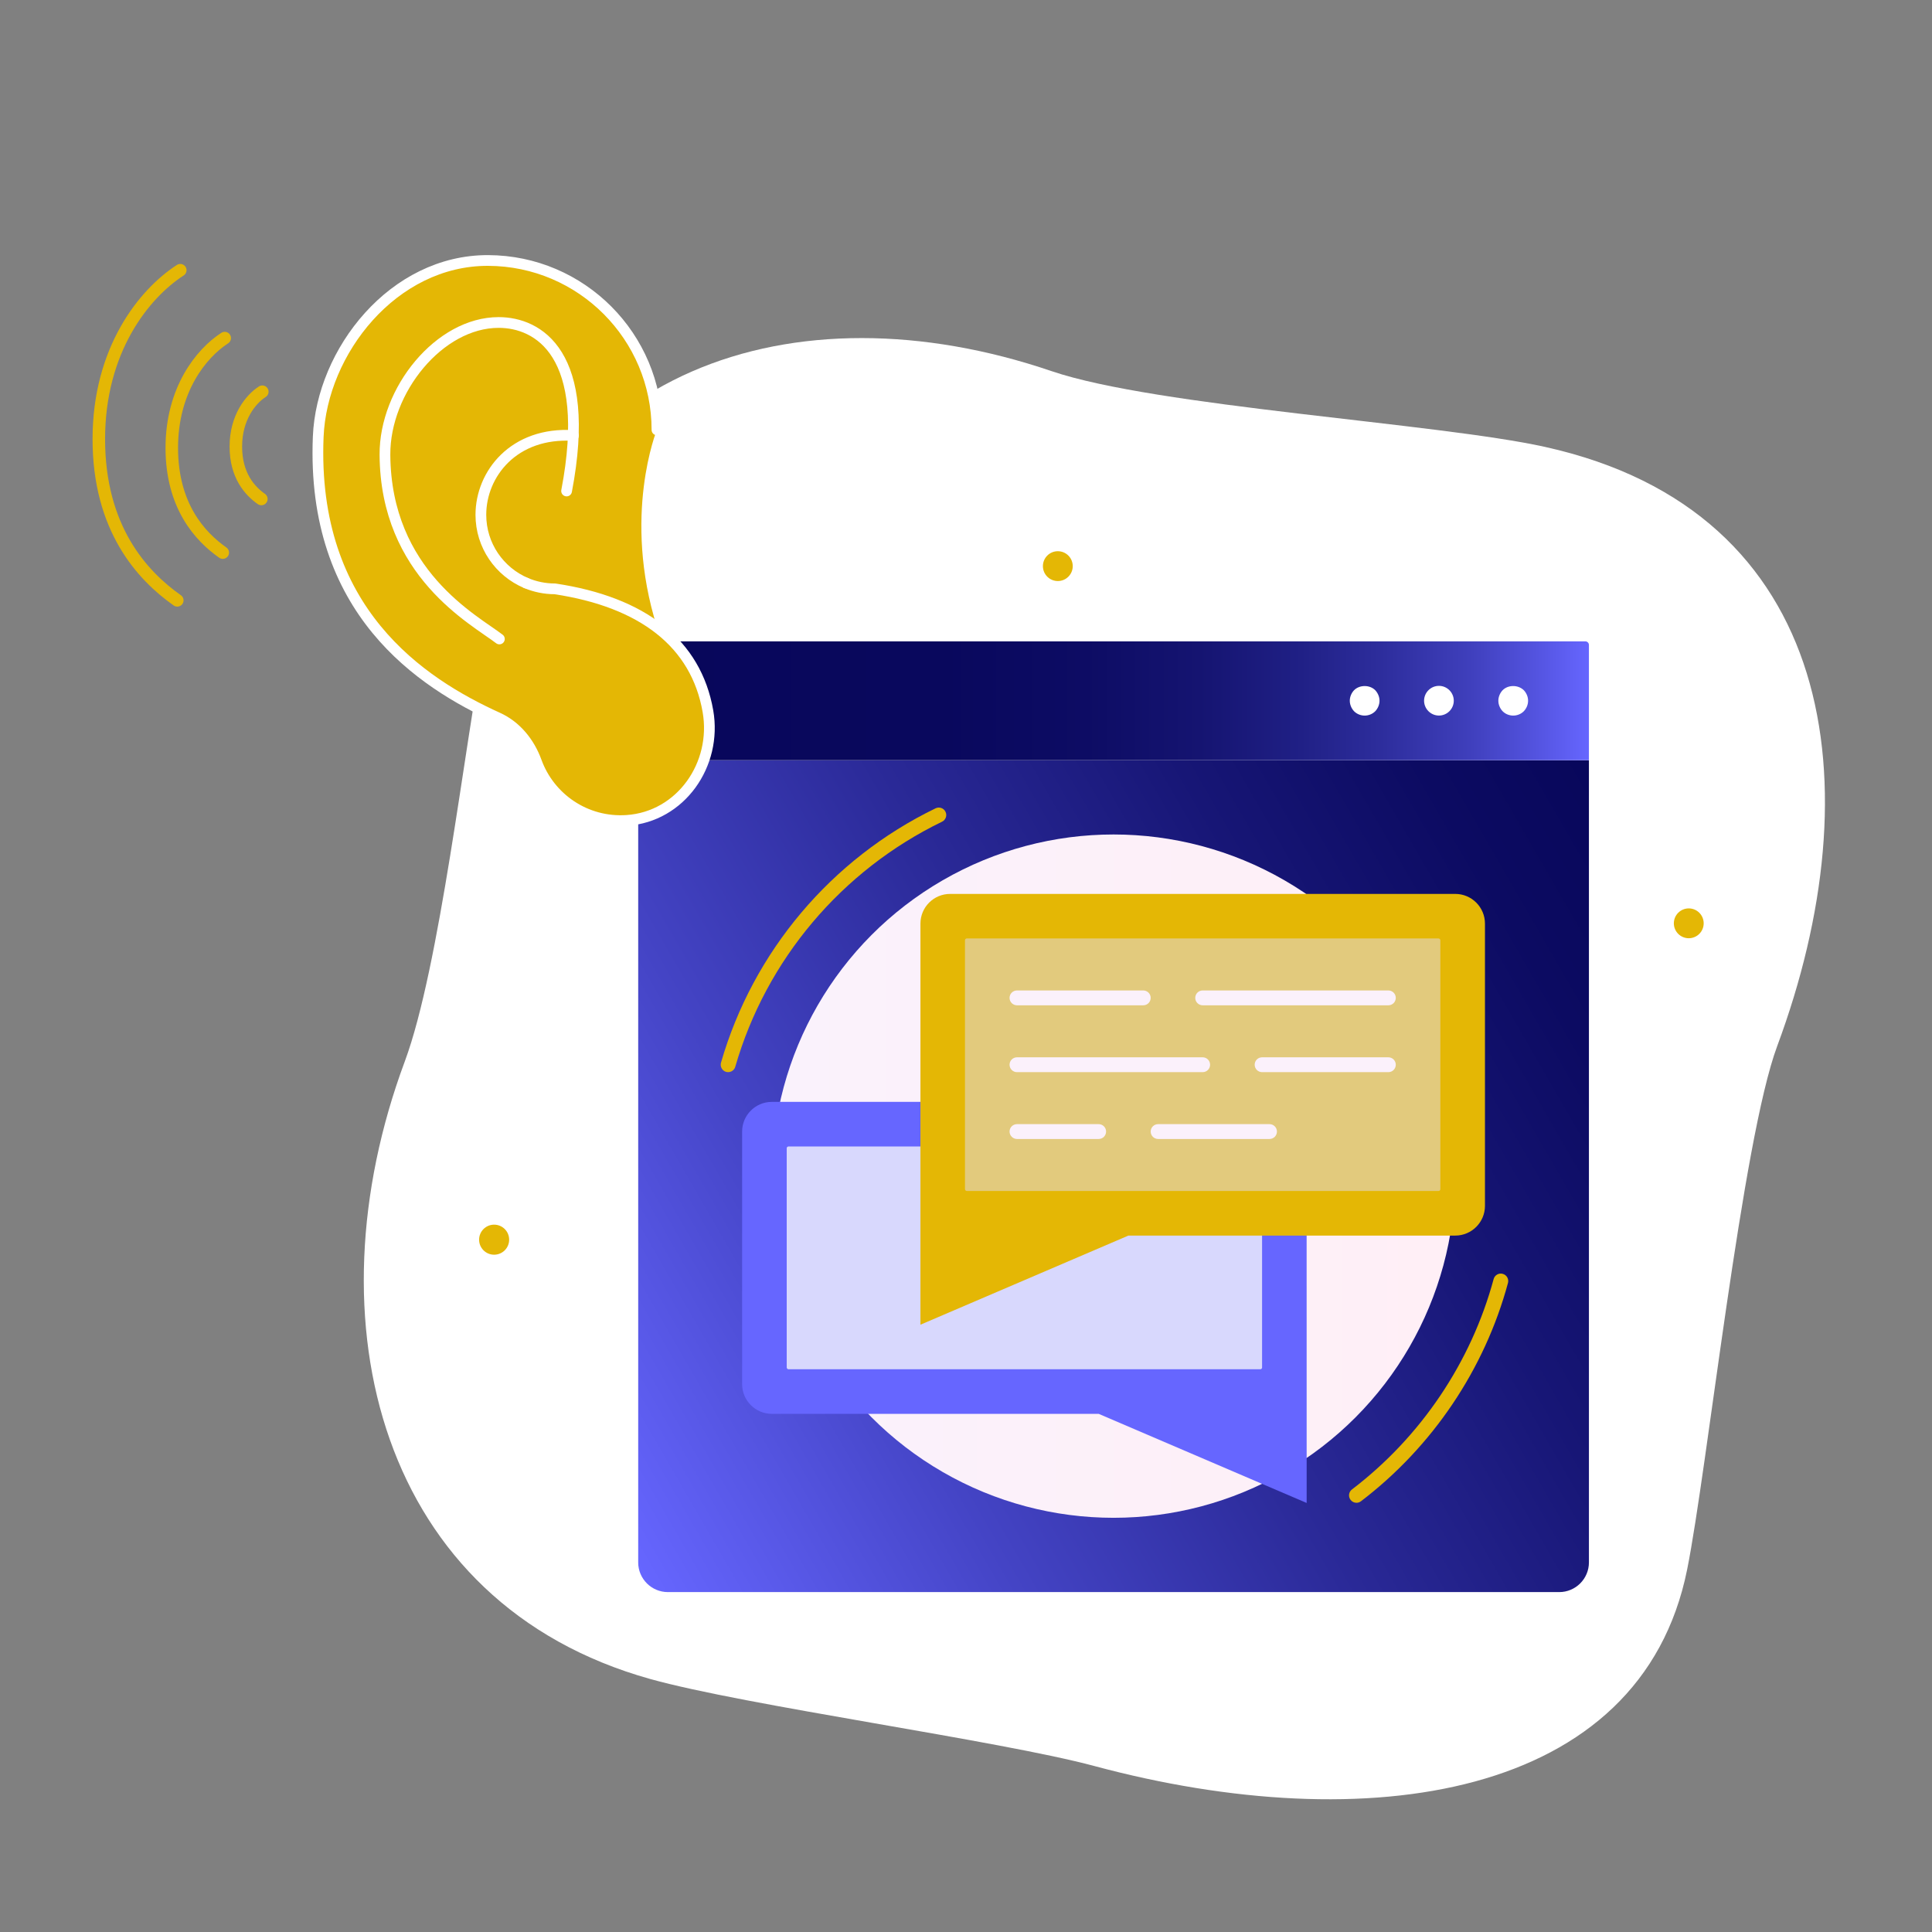
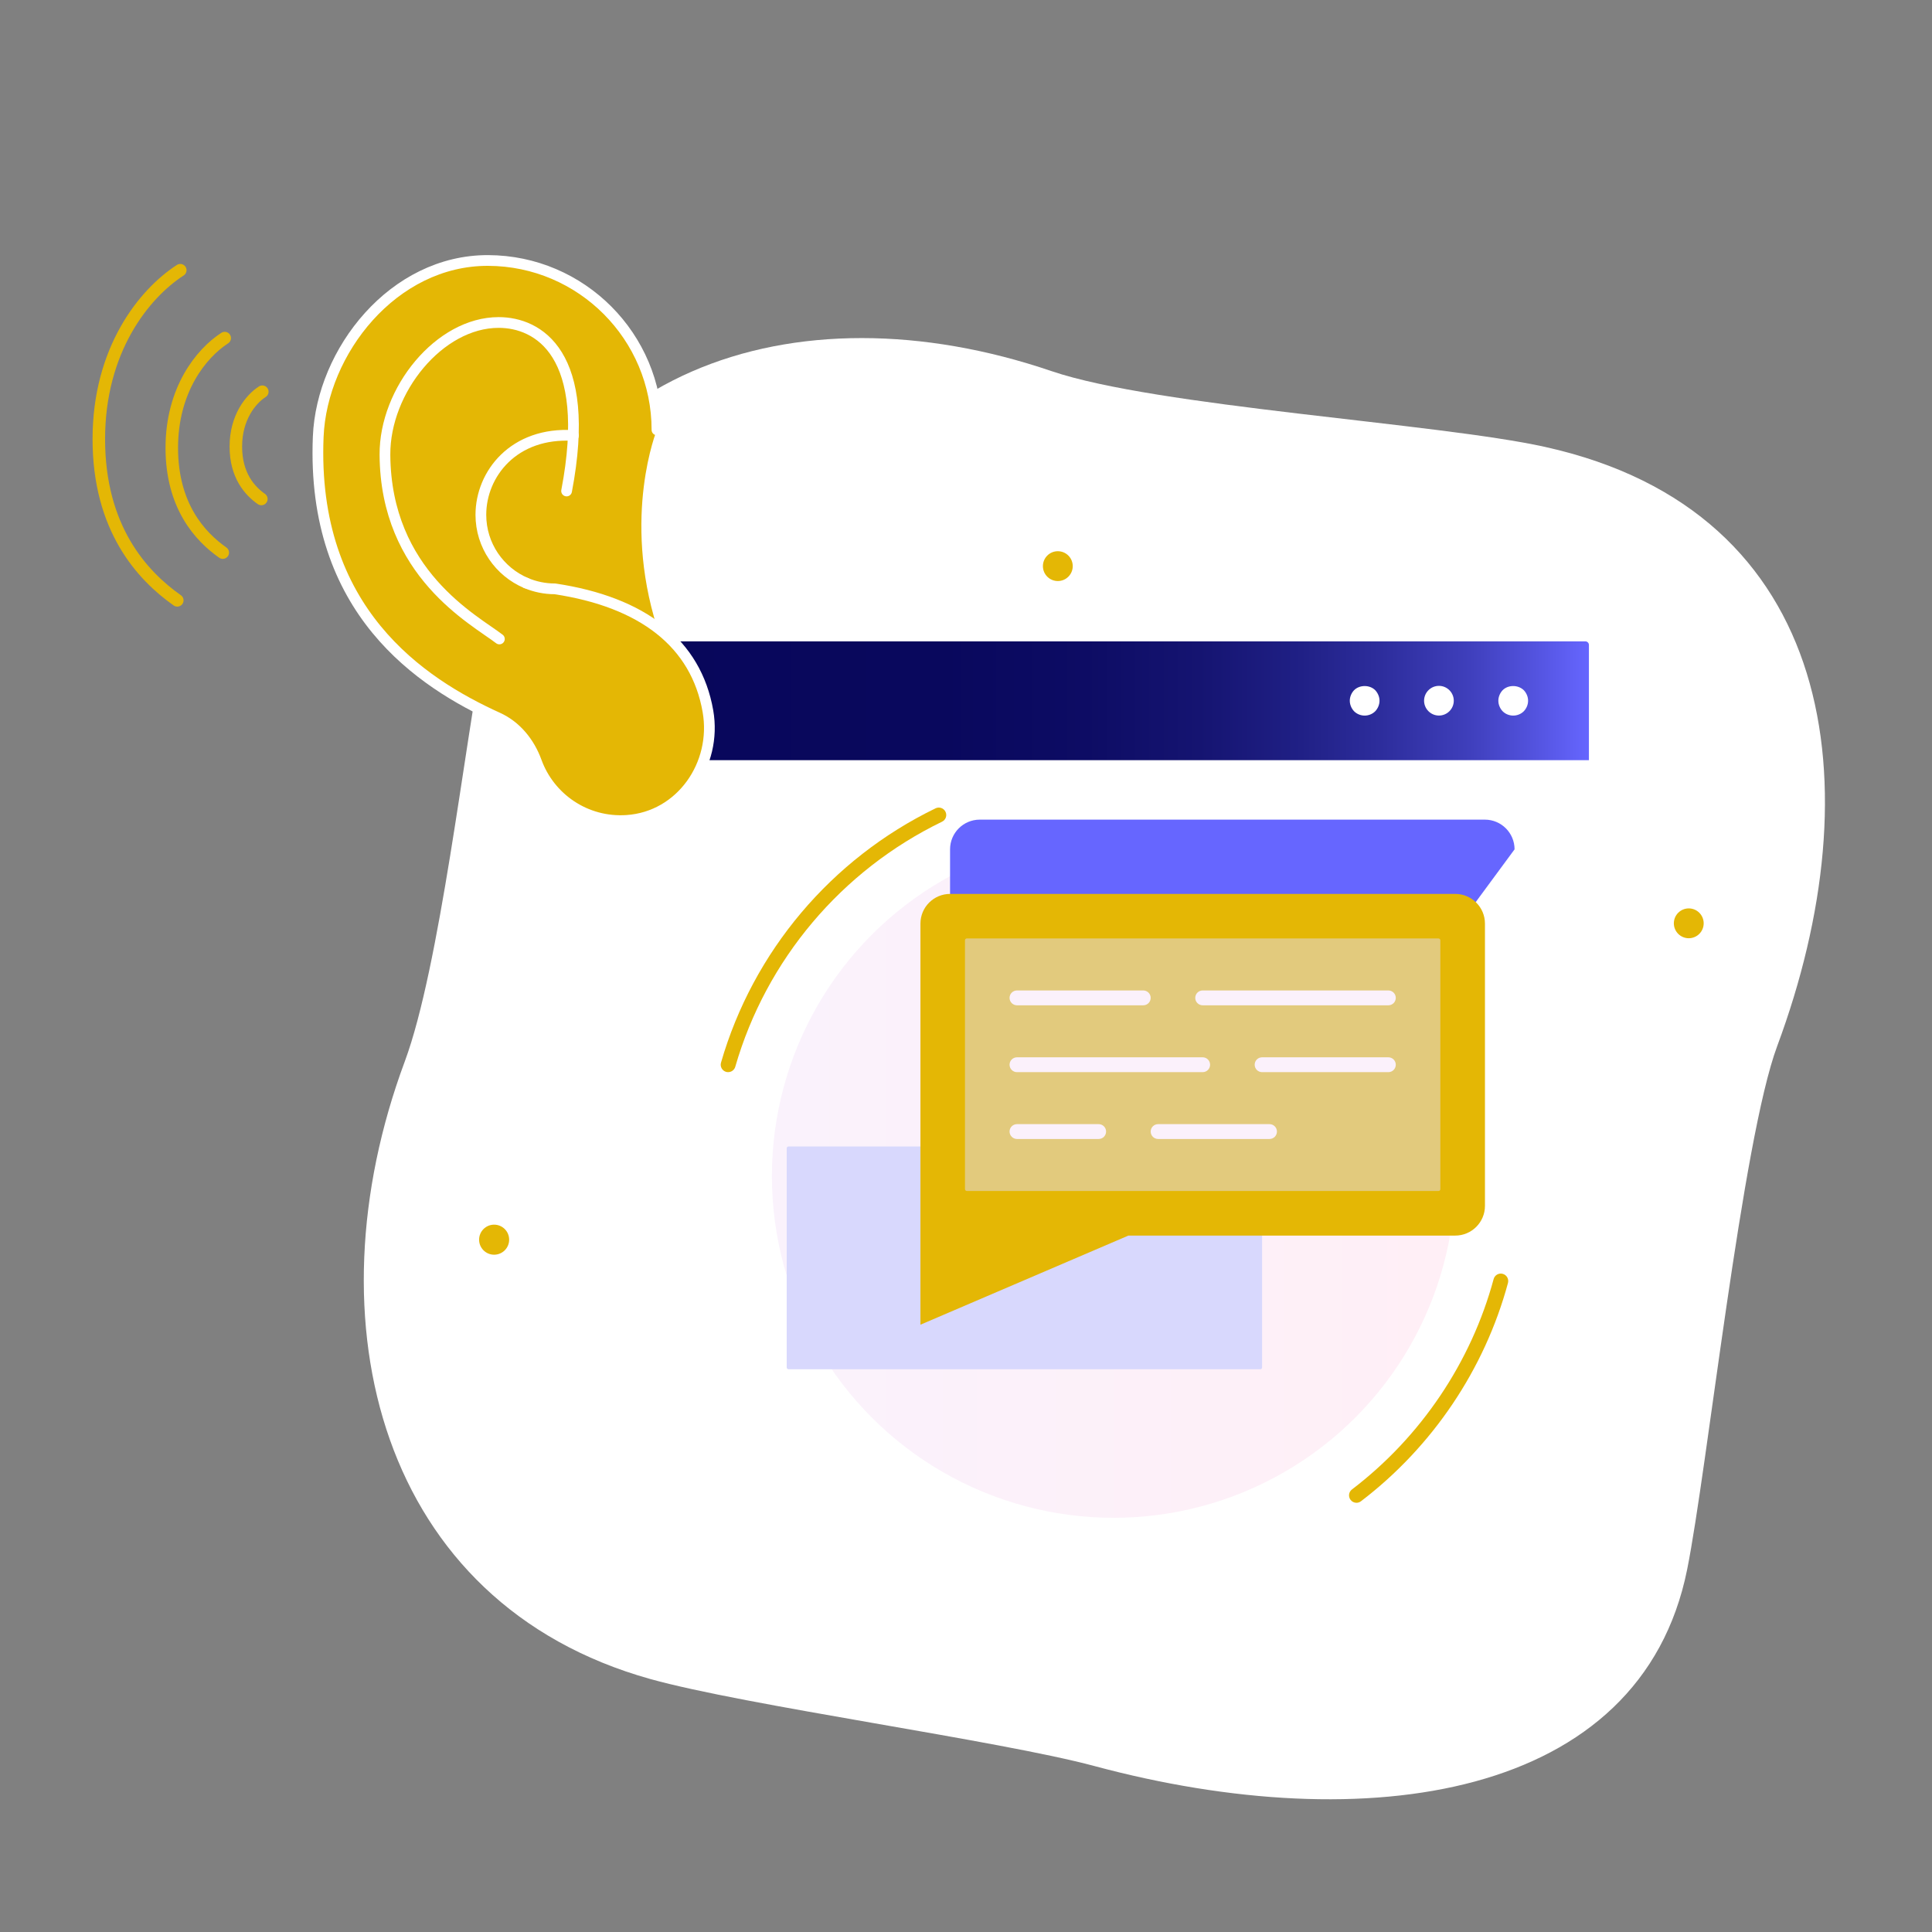
<svg xmlns="http://www.w3.org/2000/svg" id="Calque_6" viewBox="0 0 1080 1080">
  <rect x="0" y="0" width="1080" height="1080" fill="#808080" stroke="none" />
  <defs>
    <style>      .cls-1, .cls-2 {        fill: #e4b705;      }      .cls-1, .cls-3 {        stroke: #fff;        stroke-width: 6px;      }      .cls-1, .cls-3, .cls-4 {        stroke-linecap: round;        stroke-linejoin: round;      }      .cls-5 {        fill: #fbf1fb;      }      .cls-6 {        fill: url(#Dégradé_sans_nom_13);      }      .cls-7 {        fill: #fff;      }      .cls-8 {        fill: #e4b705;      }      .cls-9 {        fill: #e2ca7d;      }      .cls-10 {        fill: #66f;      }      .cls-3, .cls-4 {        fill: none;      }      .cls-11 {        fill: url(#Dégradé_sans_nom_16);      }      .cls-4 {        stroke: #e4b705;        stroke-width: 7px;      }      .cls-12 {        fill: url(#_Áåçûìÿííûé_ãðàäèåíò_84);      }      .cls-13 {        fill: #d8d8fd;      }    </style>
    <linearGradient id="Dégradé_sans_nom_16" data-name="Dégradé sans nom 16" x1="920.95" y1="481.64" x2="326.25" y2="824.99" gradientUnits="userSpaceOnUse">
      <stop offset="0" stop-color="#08075b" />
      <stop offset=".12" stop-color="#0c0b62" />
      <stop offset=".29" stop-color="#171676" />
      <stop offset=".5" stop-color="#2a2997" />
      <stop offset=".74" stop-color="#4444c5" />
      <stop offset="1" stop-color="#66f" />
    </linearGradient>
    <linearGradient id="Dégradé_sans_nom_13" data-name="Dégradé sans nom 13" x1="356.76" y1="391.74" x2="888.22" y2="391.74" gradientUnits="userSpaceOnUse">
      <stop offset="0" stop-color="#08075b" />
      <stop offset=".32" stop-color="#09085d" />
      <stop offset=".47" stop-color="#0d0c64" />
      <stop offset=".59" stop-color="#151471" />
      <stop offset=".69" stop-color="#1f1f84" />
      <stop offset=".78" stop-color="#2d2d9c" />
      <stop offset=".87" stop-color="#3e3eba" />
      <stop offset=".94" stop-color="#5252dd" />
      <stop offset="1" stop-color="#66f" />
    </linearGradient>
    <linearGradient id="_Áåçûìÿííûé_ãðàäèåíò_84" data-name="Áåçûìÿííûé ãðàäèåíò 84" x1="431.5" y1="657.47" x2="813.49" y2="657.47" gradientUnits="userSpaceOnUse">
      <stop offset="0" stop-color="#faf2fc" />
      <stop offset="1" stop-color="#ffeff6" />
    </linearGradient>
  </defs>
  <path class="cls-7" d="M863.82,249.85c-60.09-13.33-217.59-22.49-275.94-42.37-143.94-49.01-286.89-1.57-317.39,153.76-10.87,55.36-24.62,179.43-44.24,232.19-54.15,145.68-13.73,302.95,137.27,345.15,52.99,14.82,195.12,34.35,248.24,48.64,151.7,40.79,305.44,18.82,331.36-109.82,11.15-55.31,30.73-239.86,50.34-292.61,54.15-145.68,33.06-298.85-129.65-334.93Z" />
-   <path class="cls-11" d="M356.76,873.38v-448.42h531.46v448.42c0,9.17-7.44,16.61-16.61,16.61h-498.25c-9.17,0-16.61-7.44-16.61-16.61Z" />
  <path class="cls-6" d="M358.76,358.52h527.46c1.1,0,2,.9,2,2v64.43H356.76v-64.43c0-1.1.9-2,2-2Z" />
  <path class="cls-8" d="M840.04,712.09c-2.21-.62-4.49.71-5.09,2.92-12.55,46.48-40.68,88.25-79.2,117.6-1.82,1.39-2.17,3.99-.78,5.81.81,1.08,2.05,1.65,3.31,1.65.88,0,1.75-.28,2.51-.86,39.96-30.45,69.14-73.79,82.18-122.02.59-2.22-.71-4.51-2.94-5.1Z" />
  <path class="cls-8" d="M523,451.85c-58.31,28.26-102.03,80.08-119.96,142.18-.63,2.21.64,4.5,2.84,5.15.39.11.78.15,1.15.15,1.81,0,3.47-1.18,3.99-2.99,17.27-59.84,59.41-109.78,115.6-137.01,2.07-1.01,2.93-3.49,1.92-5.54-.99-2.08-3.47-2.93-5.55-1.94Z" />
  <circle class="cls-12" cx="622.49" cy="657.47" r="190.99" />
-   <path class="cls-10" d="M730.41,632.57l.02,207.6-116.26-49.82h-182.71c-9.16,0-16.61-7.44-16.61-16.61v-141.17c0-9.17,7.44-16.61,16.61-16.61h282.34c9.18,0,16.61,7.44,16.61,16.61Z" />
+   <path class="cls-10" d="M730.41,632.57h-182.71c-9.16,0-16.61-7.44-16.61-16.61v-141.17c0-9.17,7.44-16.61,16.61-16.61h282.34c9.18,0,16.61,7.44,16.61,16.61Z" />
  <rect class="cls-13" x="439.78" y="640.88" width="265.73" height="124.55" rx="1" ry="1" />
  <path class="cls-8" d="M514.53,516.3v224.22s116.25-49.82,116.25-49.82h182.71c9.16,0,16.61-7.44,16.61-16.61v-157.78c0-9.18-7.44-16.61-16.61-16.61h-282.35c-9.17,0-16.61,7.43-16.61,16.6Z" />
  <path class="cls-7" d="M851.79,385.81c-3.15-3.07-8.72-3.07-11.79,0-1.5,1.58-2.41,3.74-2.41,5.9s.91,4.33,2.41,5.9c1.58,1.58,3.74,2.41,5.9,2.41s4.31-.83,5.9-2.41c1.49-1.56,2.41-3.64,2.41-5.9s-.92-4.31-2.41-5.9Z" />
  <path class="cls-7" d="M804.37,383.4c-4.57,0-8.3,3.75-8.3,8.3s3.73,8.3,8.3,8.3,8.3-3.73,8.3-8.3-3.74-8.3-8.3-8.3Z" />
  <path class="cls-7" d="M756.95,385.81c-1.5,1.58-2.41,3.74-2.41,5.9s.91,4.33,2.41,5.9c1.58,1.58,3.74,2.41,5.9,2.41s4.31-.83,5.9-2.41c1.49-1.56,2.41-3.73,2.41-5.9s-.92-4.31-2.41-5.9c-3.07-3.07-8.72-3.07-11.79,0Z" />
  <rect class="cls-9" x="539.43" y="524.6" width="265.73" height="141.17" rx="1" ry="1" />
  <path class="cls-5" d="M568.5,599.34h103.8c2.3,0,4.15-1.86,4.15-4.15s-1.85-4.15-4.15-4.15h-103.8c-2.29,0-4.15,1.86-4.15,4.15s1.87,4.15,4.15,4.15Z" />
  <path class="cls-5" d="M776.1,591.04h-70.58c-2.3,0-4.15,1.86-4.15,4.15s1.86,4.15,4.15,4.15h70.58c2.3,0,4.15-1.86,4.15-4.15s-1.85-4.15-4.15-4.15Z" />
  <path class="cls-5" d="M568.5,561.97h70.59c2.3,0,4.15-1.86,4.15-4.15s-1.86-4.15-4.15-4.15h-70.59c-2.29,0-4.15,1.86-4.15,4.15s1.87,4.15,4.15,4.15Z" />
  <path class="cls-5" d="M672.3,561.97h103.8c2.3,0,4.15-1.86,4.15-4.15s-1.85-4.15-4.15-4.15h-103.8c-2.29,0-4.15,1.86-4.15,4.15s1.87,4.15,4.15,4.15Z" />
  <path class="cls-5" d="M614.16,628.4h-45.66c-2.29,0-4.15,1.86-4.15,4.15s1.87,4.15,4.15,4.15h45.66c2.3,0,4.15-1.86,4.15-4.15s-1.86-4.15-4.15-4.15Z" />
  <path class="cls-5" d="M709.67,628.4h-62.28c-2.3,0-4.15,1.86-4.15,4.15s1.85,4.15,4.15,4.15h62.28c2.29,0,4.15-1.86,4.15-4.15s-1.87-4.15-4.15-4.15Z" />
  <circle class="cls-8" cx="276.22" cy="692.99" r="8.4" />
  <circle class="cls-8" cx="591.33" cy="316.47" r="8.34" />
  <circle class="cls-8" cx="944.03" cy="516.14" r="8.34" />
  <g>
    <path class="cls-2" d="M294.09,325.92c4.95,2.09,10.4,3.25,16.11,3.25,48.91,7.36,78.89,30.31,85.54,68.4,5.2,29.78-15.12,58.97-45.28,61.04-23.15,1.59-43.23-12.58-50.59-32.84-3.89-10.71-11.27-19.89-21.65-24.59-42.75-19.39-104.37-59.62-100.33-157.05,1.98-47.69,41.95-98.71,95.01-98.52,52.12.19,94.31,42.5,94.31,94.66,0,0-19.6,48.1.11,110.46" />
    <path class="cls-1" d="M316.73,274.47c14.71-77.03-15.99-94.2-37.99-94.2-33.1,0-63.79,37.83-63.55,73.98.43,66.45,49.94,92.15,63.97,102.94" />
    <path class="cls-3" d="M294.09,325.92c-14.86-6.28-25.28-20.99-25.28-38.14,0-22.86,18.42-46.43,51.76-44.33" />
    <path class="cls-3" d="M294.09,325.92c4.95,2.09,10.4,3.25,16.11,3.25,48.99,7.37,78.9,30.39,85.54,68.4,5.2,29.78-15.12,58.97-45.28,61.04-23.15,1.59-43.23-12.58-50.59-32.84-3.89-10.71-11.27-19.89-21.65-24.59-42.75-19.39-104.37-59.62-100.33-157.05,1.98-47.69,41.95-98.71,95.01-98.52,52.12.19,94.35,42.54,94.35,94.7" />
  </g>
  <path class="cls-4" d="M124.53,308.91c-12.87-9.06-28.5-26.23-28.5-58.58s16.37-52.79,29.59-61.34" />
  <path class="cls-4" d="M99.1,335.6c-19.81-13.94-43.86-40.36-43.86-90.15s25.19-81.24,45.53-94.4" />
  <path class="cls-4" d="M146.09,278.93c-6.44-4.53-14.25-13.11-14.25-29.29s8.19-26.4,14.79-30.67" />
</svg>